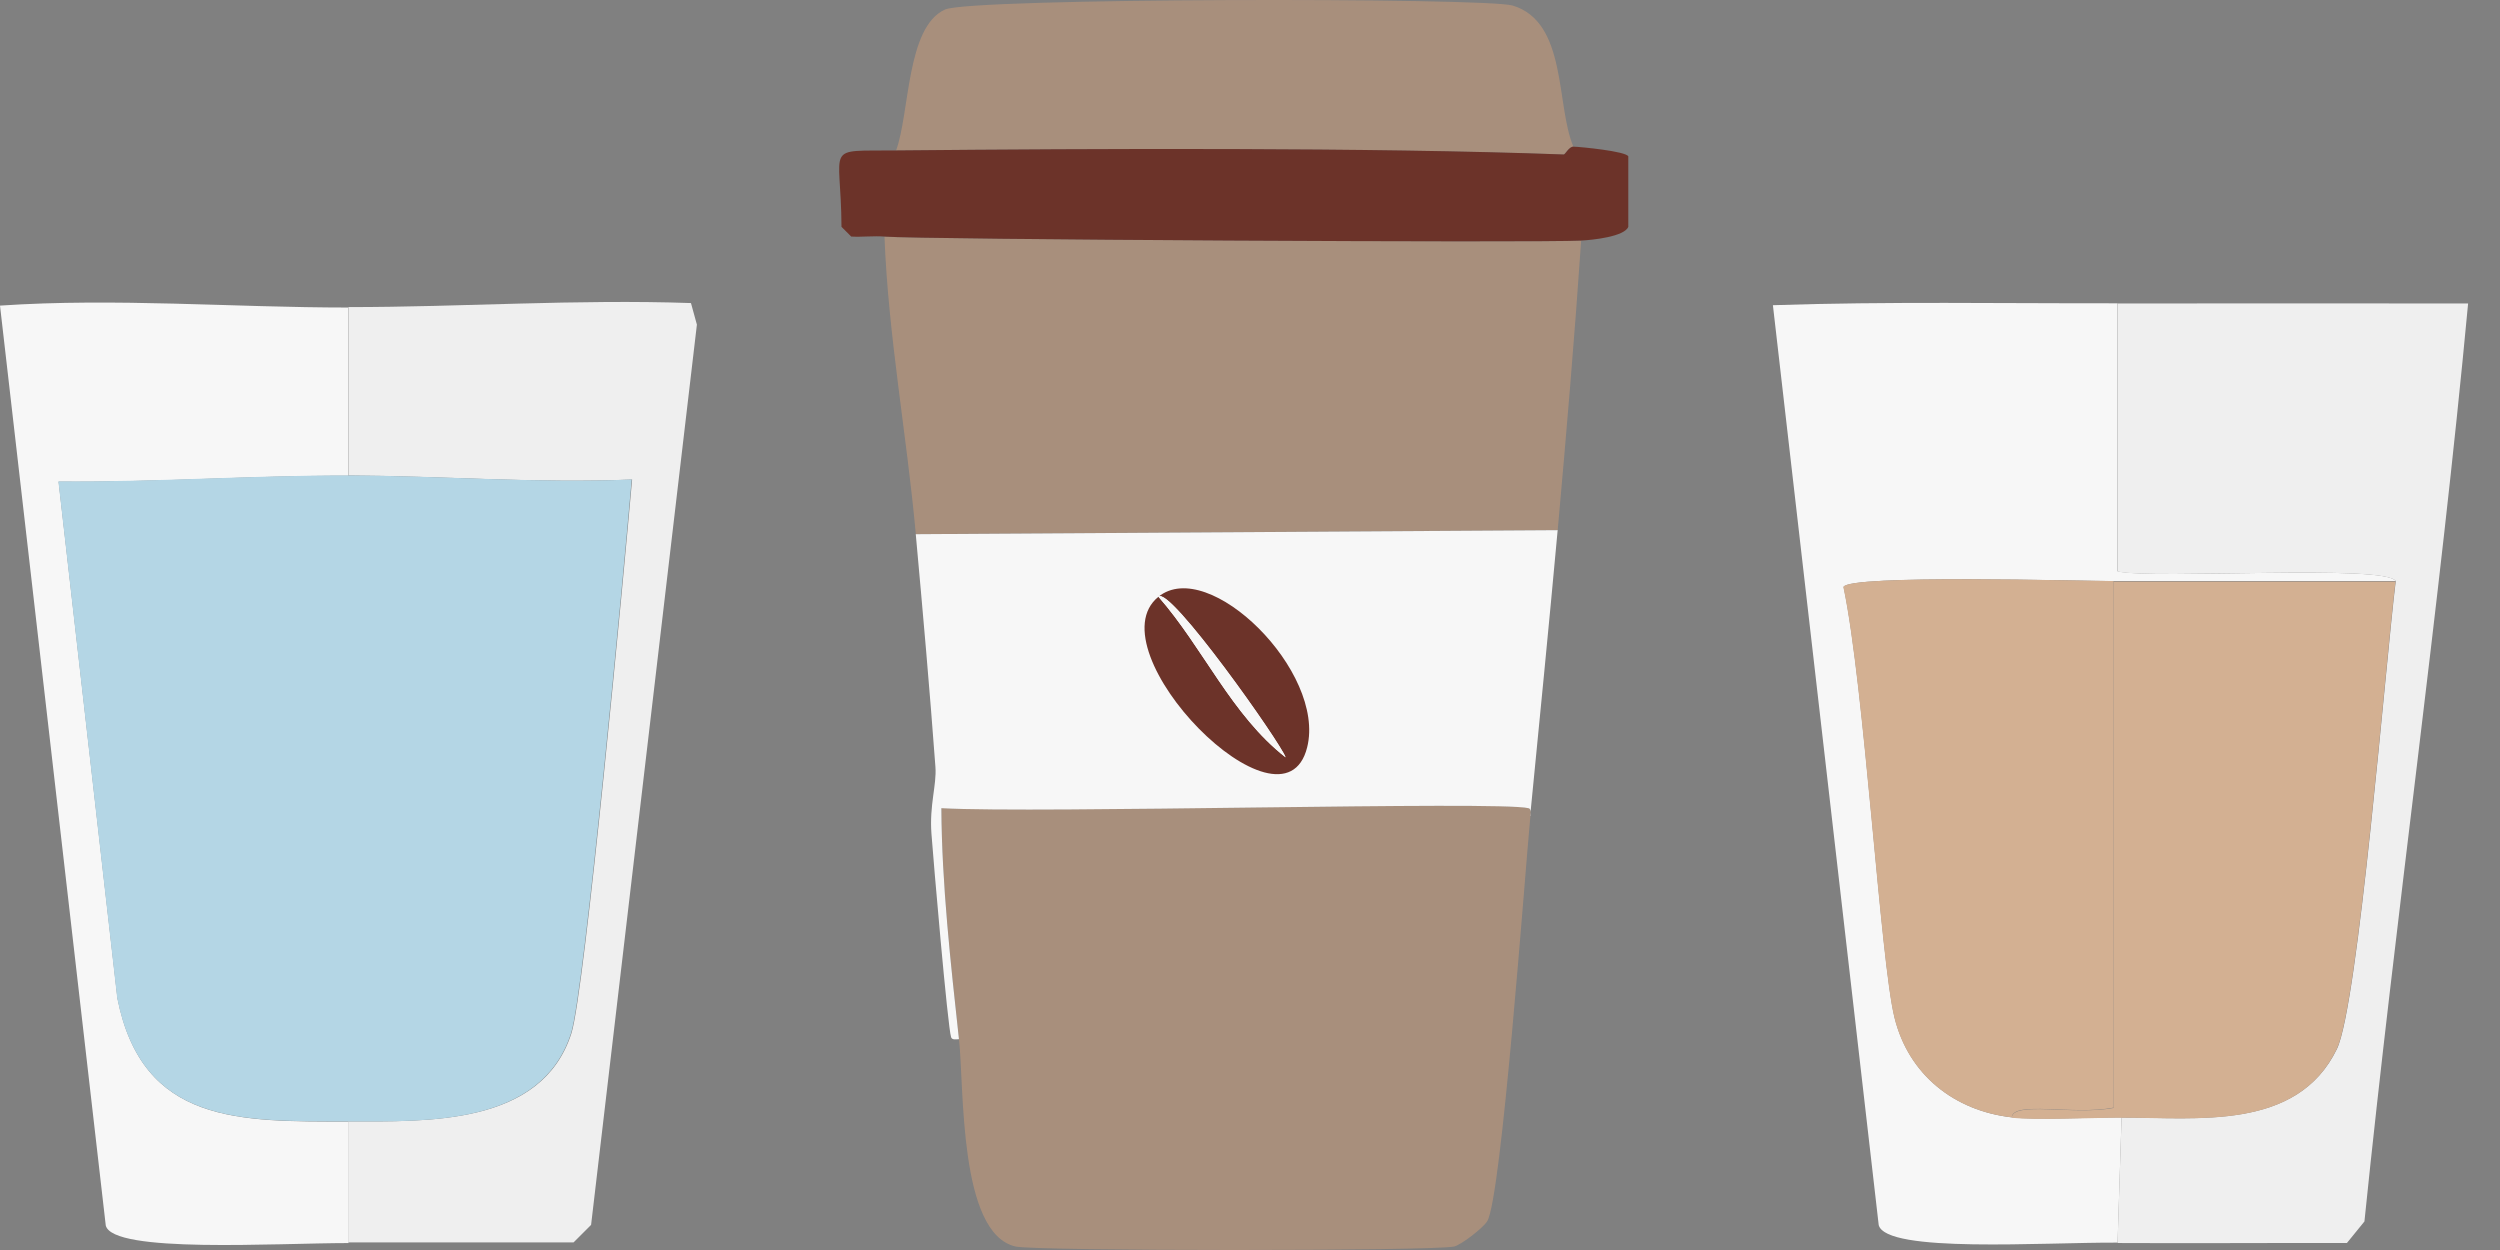
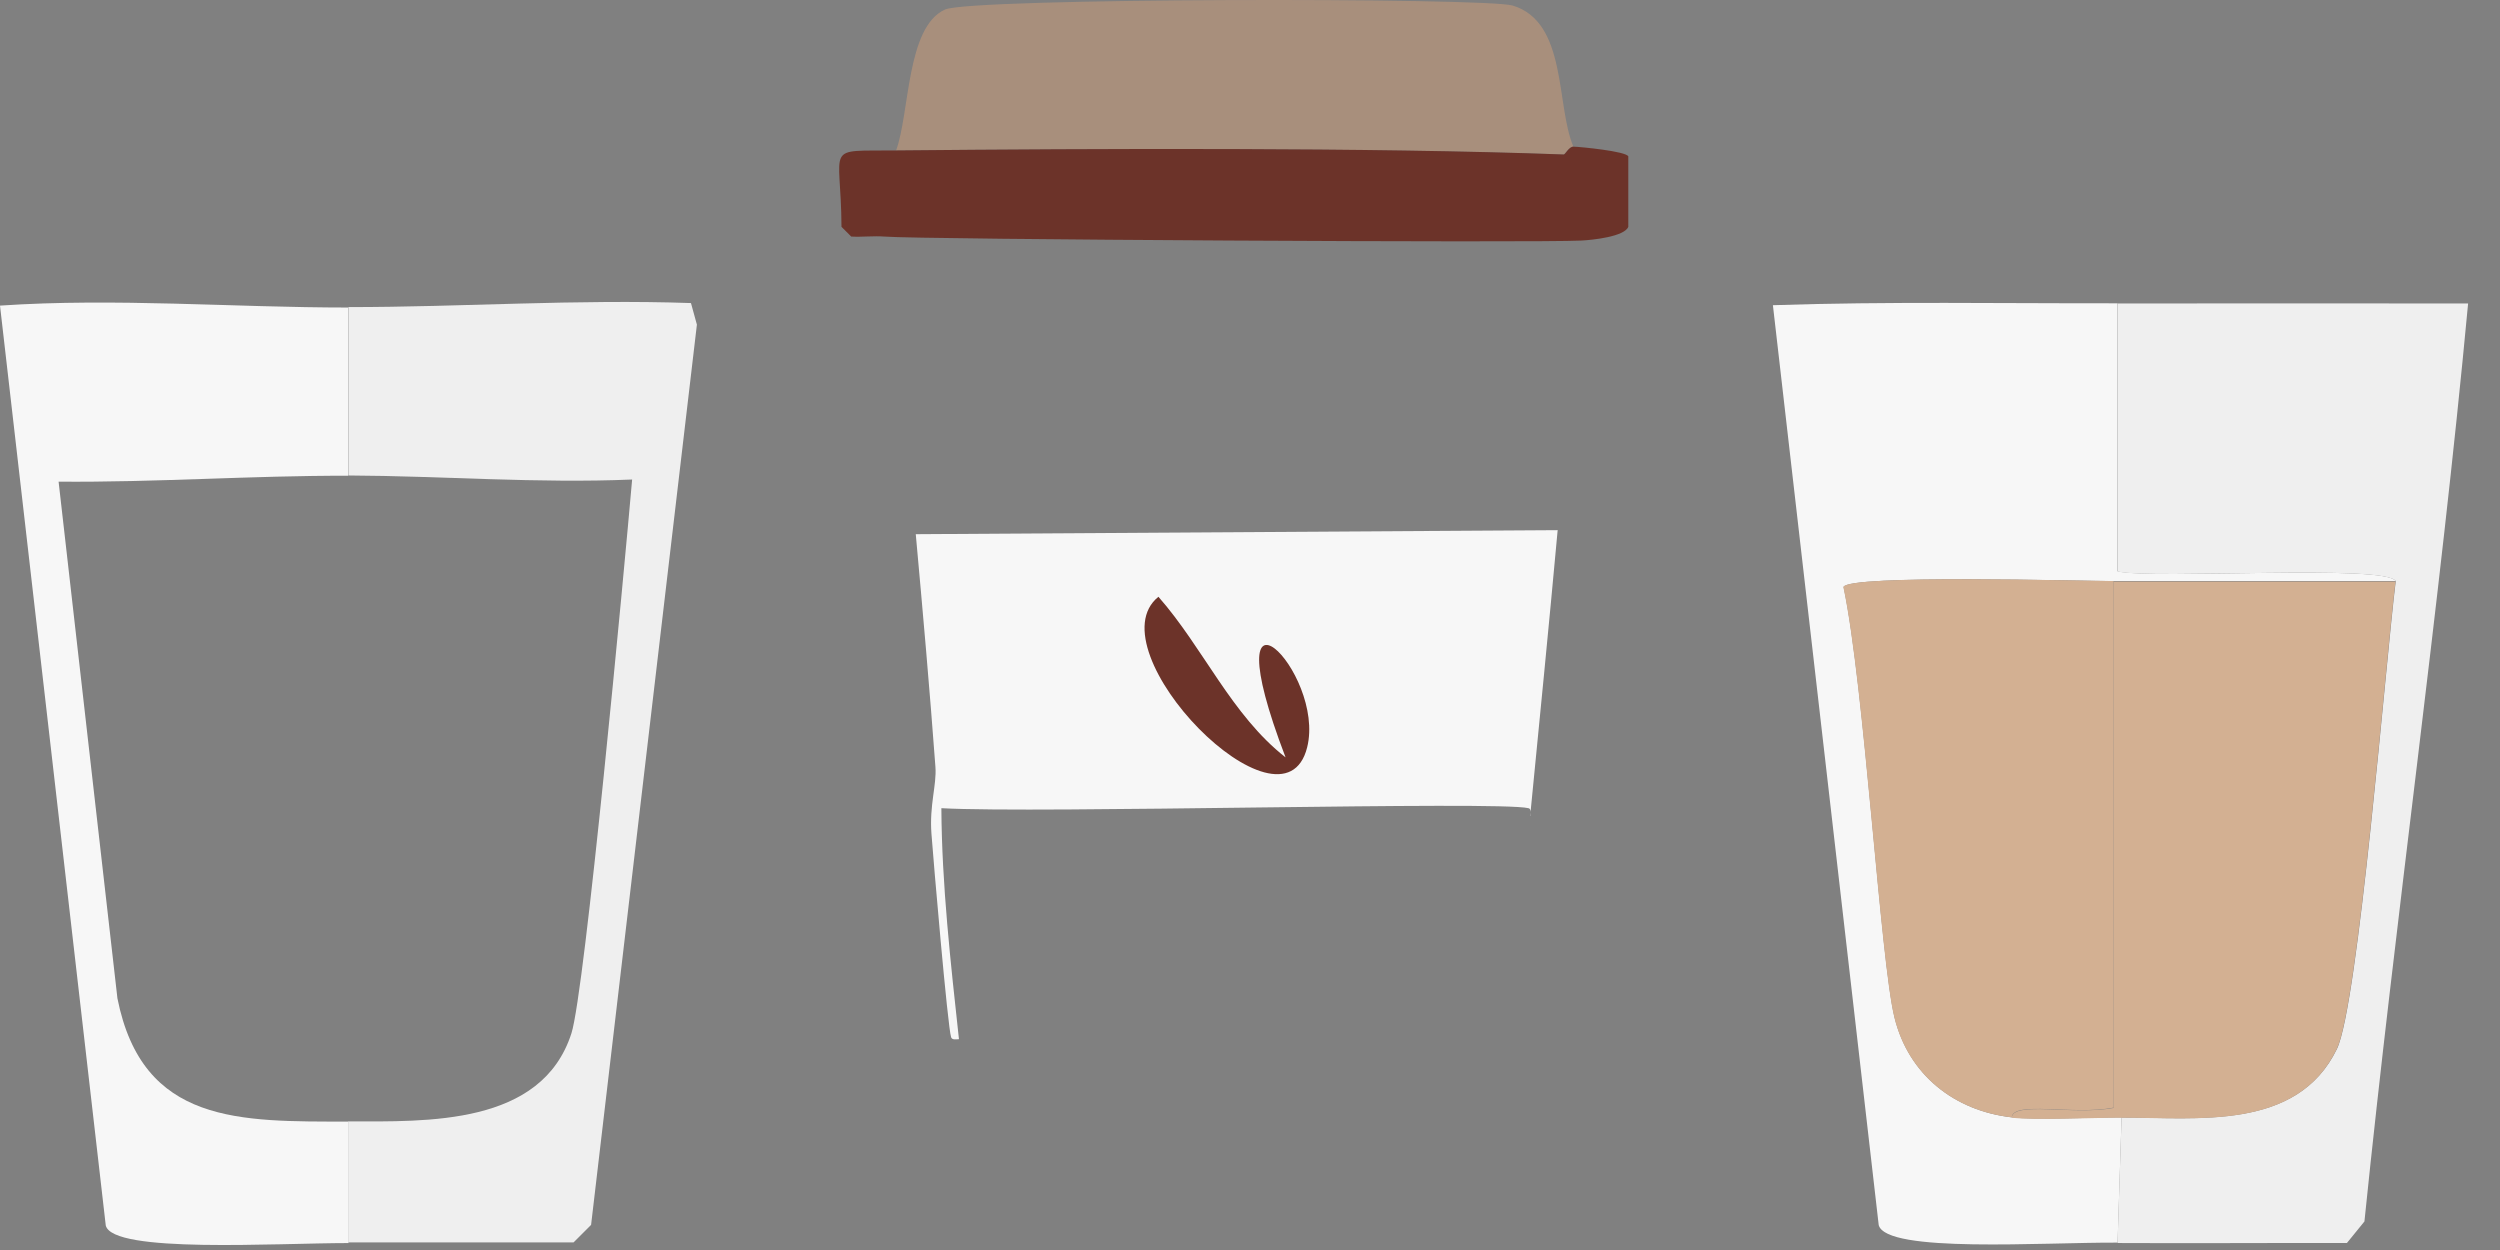
<svg xmlns="http://www.w3.org/2000/svg" width="62" height="31" viewBox="0 0 62 31" fill="none">
  <rect x="0" y="0" width="62" height="31" fill="#808080" stroke="none" />
  <path d="M52.516 7.522V14.169C53.392 14.374 59.184 13.986 59.41 14.411C57.08 14.411 54.751 14.411 52.421 14.411C51.702 14.411 45.836 14.243 45.721 14.558C46.24 17.008 46.634 23.808 46.985 25.235C47.337 26.662 48.475 27.549 49.897 27.711C50.49 27.779 51.839 27.711 52.615 27.711L52.516 30.817C50.684 30.807 46.776 31.085 46.592 30.382L43.968 7.569C46.812 7.474 49.666 7.527 52.51 7.522H52.516Z" fill="#F7F7F7" />
  <path d="M52.515 30.822L52.615 27.715C54.478 27.71 56.965 28.051 57.956 26.015C58.486 24.924 59.168 16.398 59.415 14.415C59.189 13.985 53.397 14.373 52.521 14.174V7.526C55.417 7.521 58.313 7.526 61.209 7.526C60.501 15.102 59.415 22.694 58.638 30.292L58.203 30.827C56.309 30.822 54.41 30.837 52.526 30.827L52.515 30.822Z" fill="#EFEFEF" />
  <path d="M59.409 14.418C59.163 16.401 58.48 24.927 57.95 26.019C56.964 28.054 54.477 27.713 52.609 27.719C51.833 27.719 50.484 27.787 49.891 27.719C49.918 27.299 51.434 27.666 52.415 27.477V14.423C54.745 14.423 57.074 14.423 59.404 14.423L59.409 14.418Z" fill="#D3B092" />
  <path d="M52.416 14.415V27.469C51.434 27.663 49.918 27.291 49.892 27.711C48.47 27.548 47.331 26.661 46.98 25.234C46.628 23.807 46.235 17.007 45.715 14.557C45.831 14.242 51.697 14.41 52.416 14.41V14.415Z" fill="#D3B092" />
  <path d="M8.636 7.621V11.798C6.254 11.793 3.841 11.966 1.453 11.945L2.912 24.758C3.536 27.895 5.955 27.811 8.642 27.816V30.828C6.837 30.828 2.797 31.09 2.623 30.393C1.749 22.788 0.874 15.184 0 7.579C2.875 7.385 5.771 7.627 8.642 7.627L8.636 7.621Z" fill="#F7F7F7" />
  <path d="M8.636 30.823V27.811C10.588 27.811 13.432 27.921 14.171 25.628C14.502 24.605 15.478 14.174 15.677 11.892C13.332 11.992 10.976 11.803 8.641 11.792V7.616C11.464 7.616 14.308 7.417 17.136 7.516L17.283 8.051C16.408 15.495 15.534 22.937 14.659 30.377L14.224 30.812C12.361 30.812 10.504 30.812 8.641 30.812L8.636 30.823Z" fill="#EFEFEF" />
-   <path d="M8.636 27.81C5.949 27.81 3.53 27.888 2.906 24.751L1.448 11.938C3.835 11.959 6.254 11.786 8.63 11.791C10.965 11.796 13.326 11.991 15.666 11.891C15.467 14.173 14.491 24.604 14.161 25.627C13.421 27.92 10.582 27.815 8.625 27.81H8.636Z" fill="#B4D6E5" />
-   <path d="M39.213 5.964C39.05 8.361 38.846 10.754 38.631 13.146C33.324 13.178 28.018 13.211 22.712 13.246C22.491 10.796 22.03 8.34 21.935 5.869C22.796 5.937 38.158 6.021 39.213 5.969V5.964Z" fill="#A88F7C" />
  <path d="M39.018 3.637C38.908 3.637 38.813 3.831 38.777 3.831C33.96 3.658 27.155 3.684 22.223 3.731C22.564 2.803 22.475 0.672 23.435 0.237C24.075 -0.057 36.835 -0.062 37.512 0.137C38.871 0.546 38.583 2.603 39.018 3.632V3.637Z" fill="#A88F7C" />
  <path d="M39.212 5.966C38.158 6.024 22.795 5.94 21.934 5.867C21.662 5.846 21.384 5.882 21.111 5.867L20.869 5.625C20.859 3.548 20.402 3.752 22.228 3.731C27.155 3.684 33.96 3.653 38.782 3.831C38.819 3.831 38.913 3.632 39.023 3.637C39.202 3.642 40.325 3.752 40.382 3.878V5.625C40.288 5.867 39.506 5.951 39.218 5.966H39.212Z" fill="#6C3329" />
-   <path d="M37.954 20.236C37.813 21.727 37.236 29.702 36.884 30.284C36.784 30.452 36.233 30.877 36.06 30.914C35.53 31.029 25.719 31.029 25.189 30.914C23.772 30.599 23.914 26.968 23.783 25.767C23.578 23.872 23.358 21.947 23.347 20.037C25.761 20.173 37.141 19.853 37.907 20.037C37.98 20.053 37.954 20.168 37.954 20.231V20.236Z" fill="#A88F7C" />
  <path d="M37.953 20.237C37.953 20.174 37.98 20.058 37.906 20.043C37.14 19.859 25.76 20.179 23.346 20.043C23.357 21.953 23.577 23.878 23.782 25.772C23.719 25.772 23.614 25.799 23.588 25.725C23.504 25.484 23.147 21.323 23.1 20.678C23.047 19.964 23.231 19.471 23.199 19.025C23.058 17.11 22.885 15.158 22.711 13.248C28.018 13.217 33.324 13.183 38.63 13.148C38.415 15.504 38.179 17.881 37.948 20.237H37.953Z" fill="#F7F7F7" />
-   <path d="M28.729 14.8C29.846 16.07 30.539 17.733 31.882 18.783C31.762 18.431 28.997 14.512 28.729 14.8C29.972 13.788 32.89 16.658 32.417 18.536C31.814 20.944 27.087 16.128 28.729 14.8Z" fill="#6C3329" />
-   <path d="M28.73 14.798C29.003 14.51 31.763 18.424 31.884 18.781C30.541 17.731 29.843 16.073 28.73 14.798Z" fill="#F7F7F7" />
+   <path d="M28.729 14.8C29.846 16.07 30.539 17.733 31.882 18.783C29.972 13.788 32.89 16.658 32.417 18.536C31.814 20.944 27.087 16.128 28.729 14.8Z" fill="#6C3329" />
</svg>